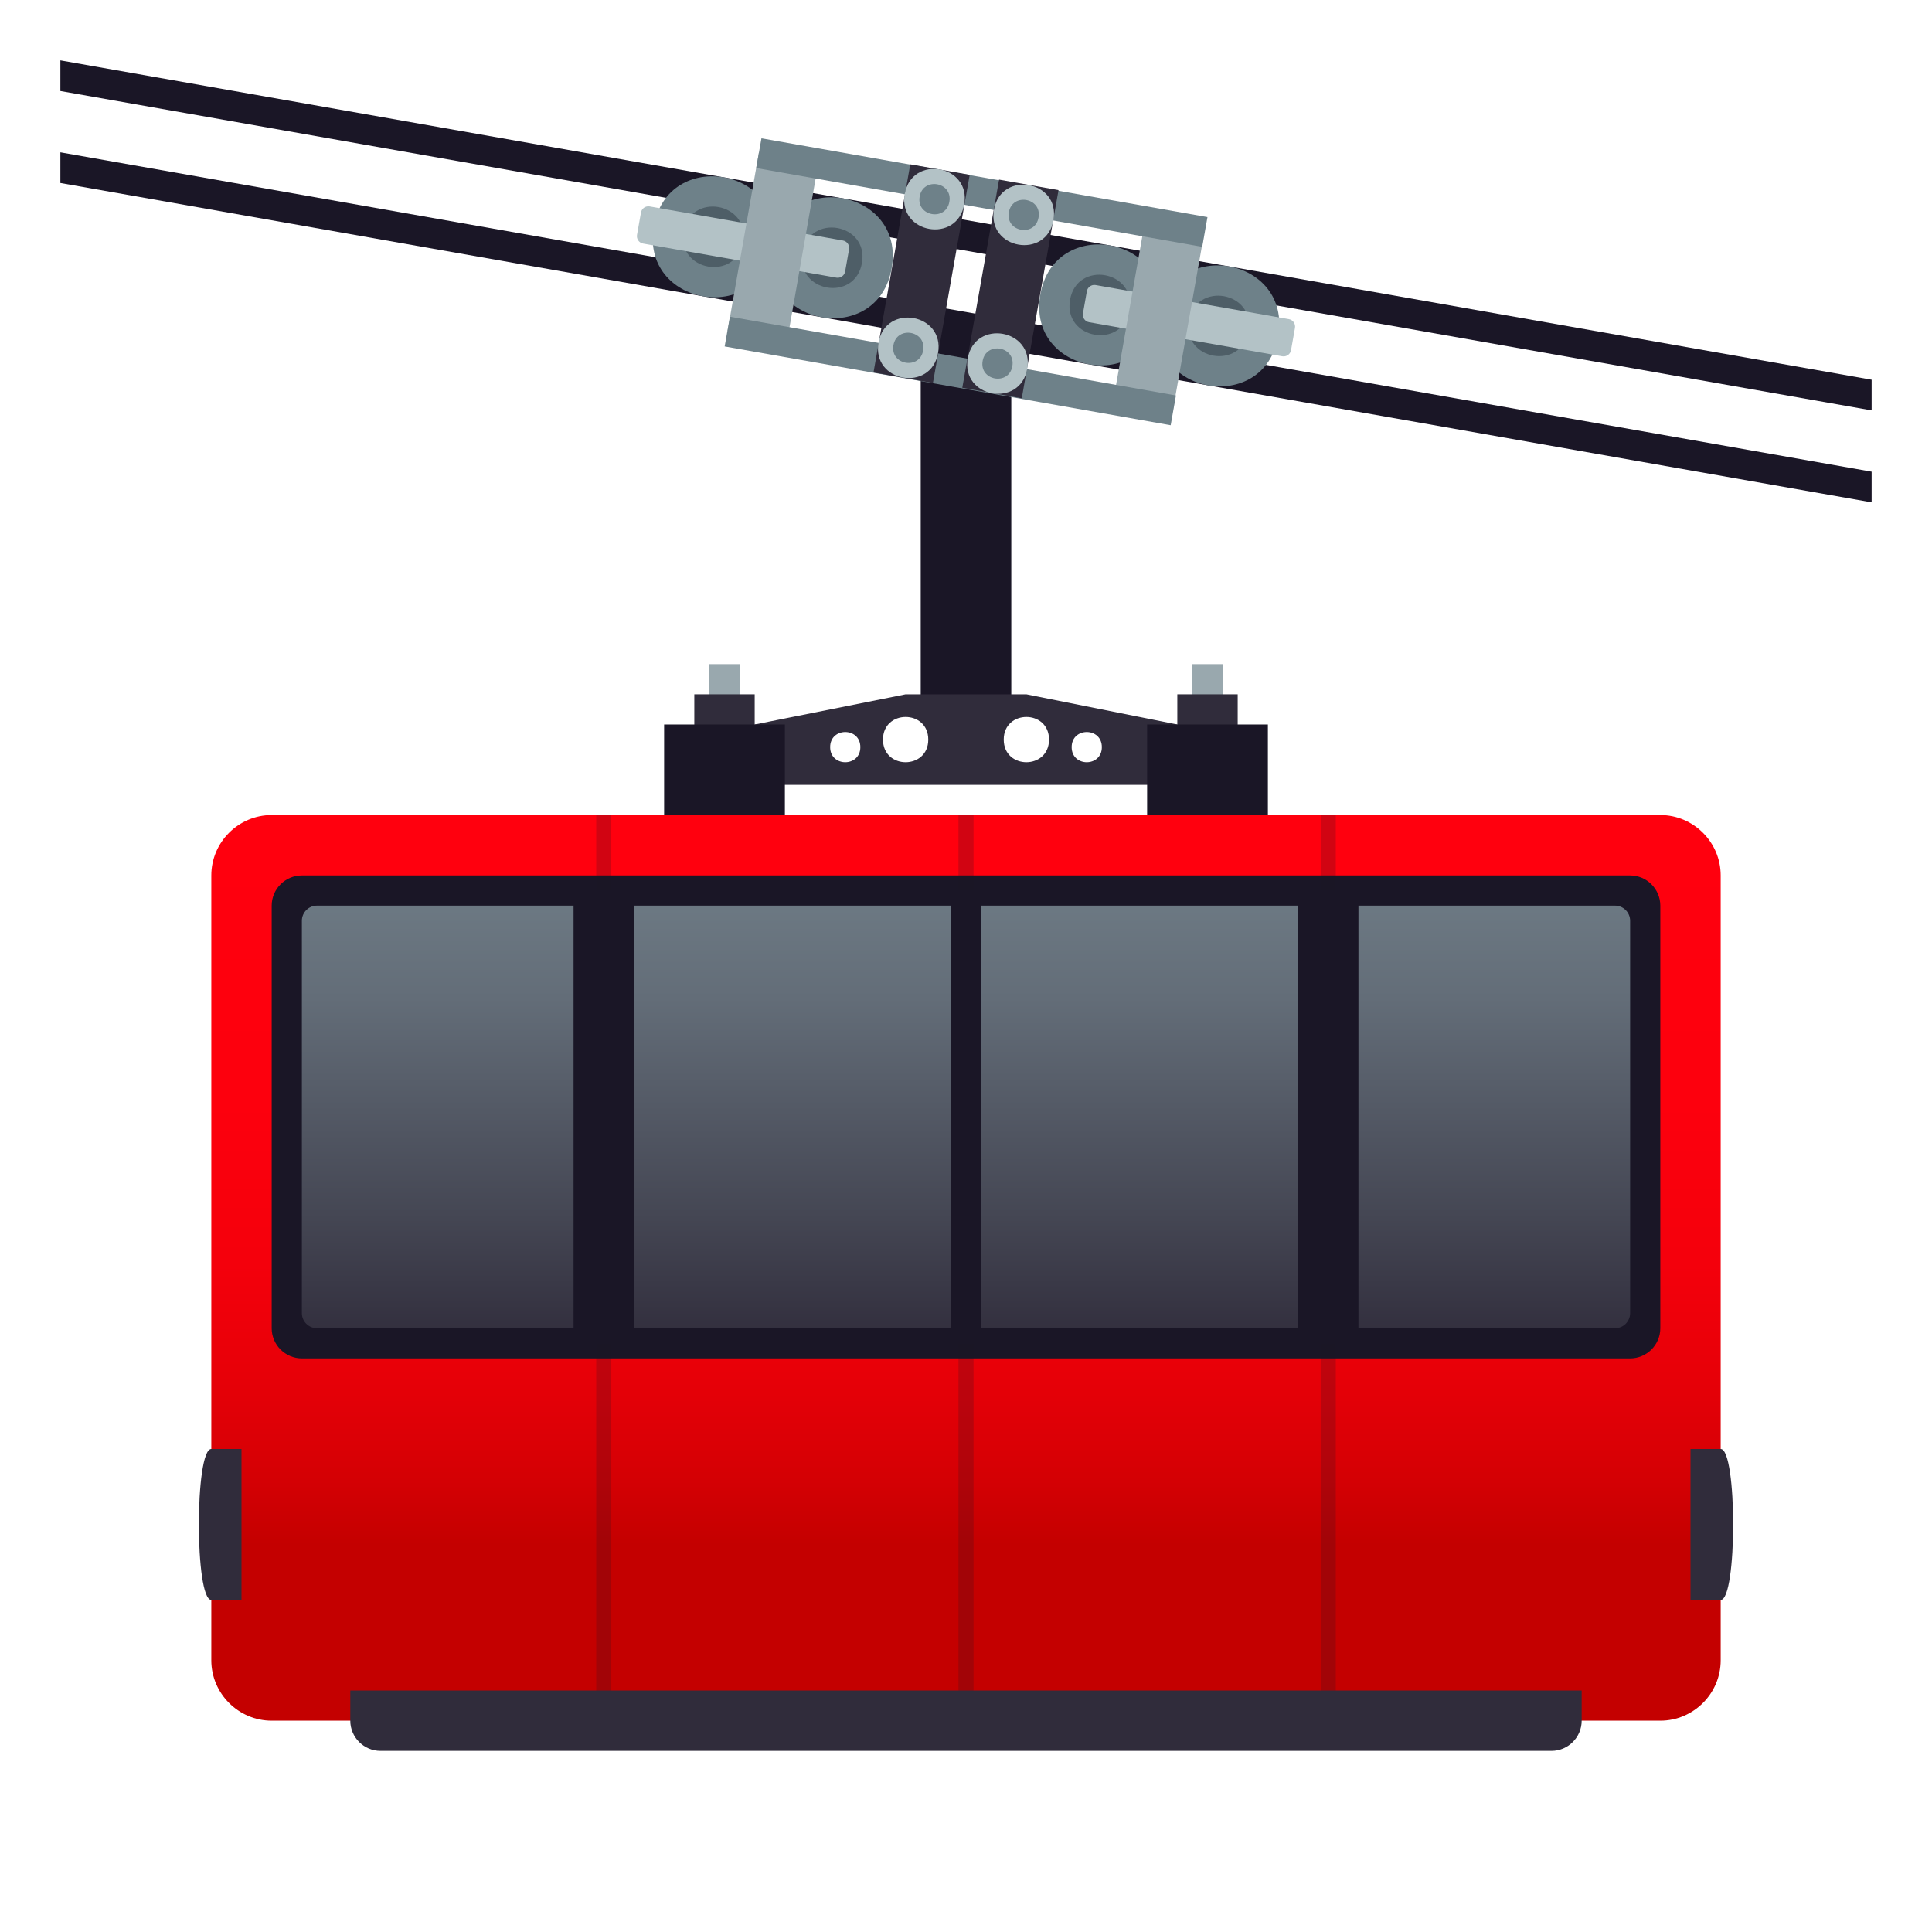
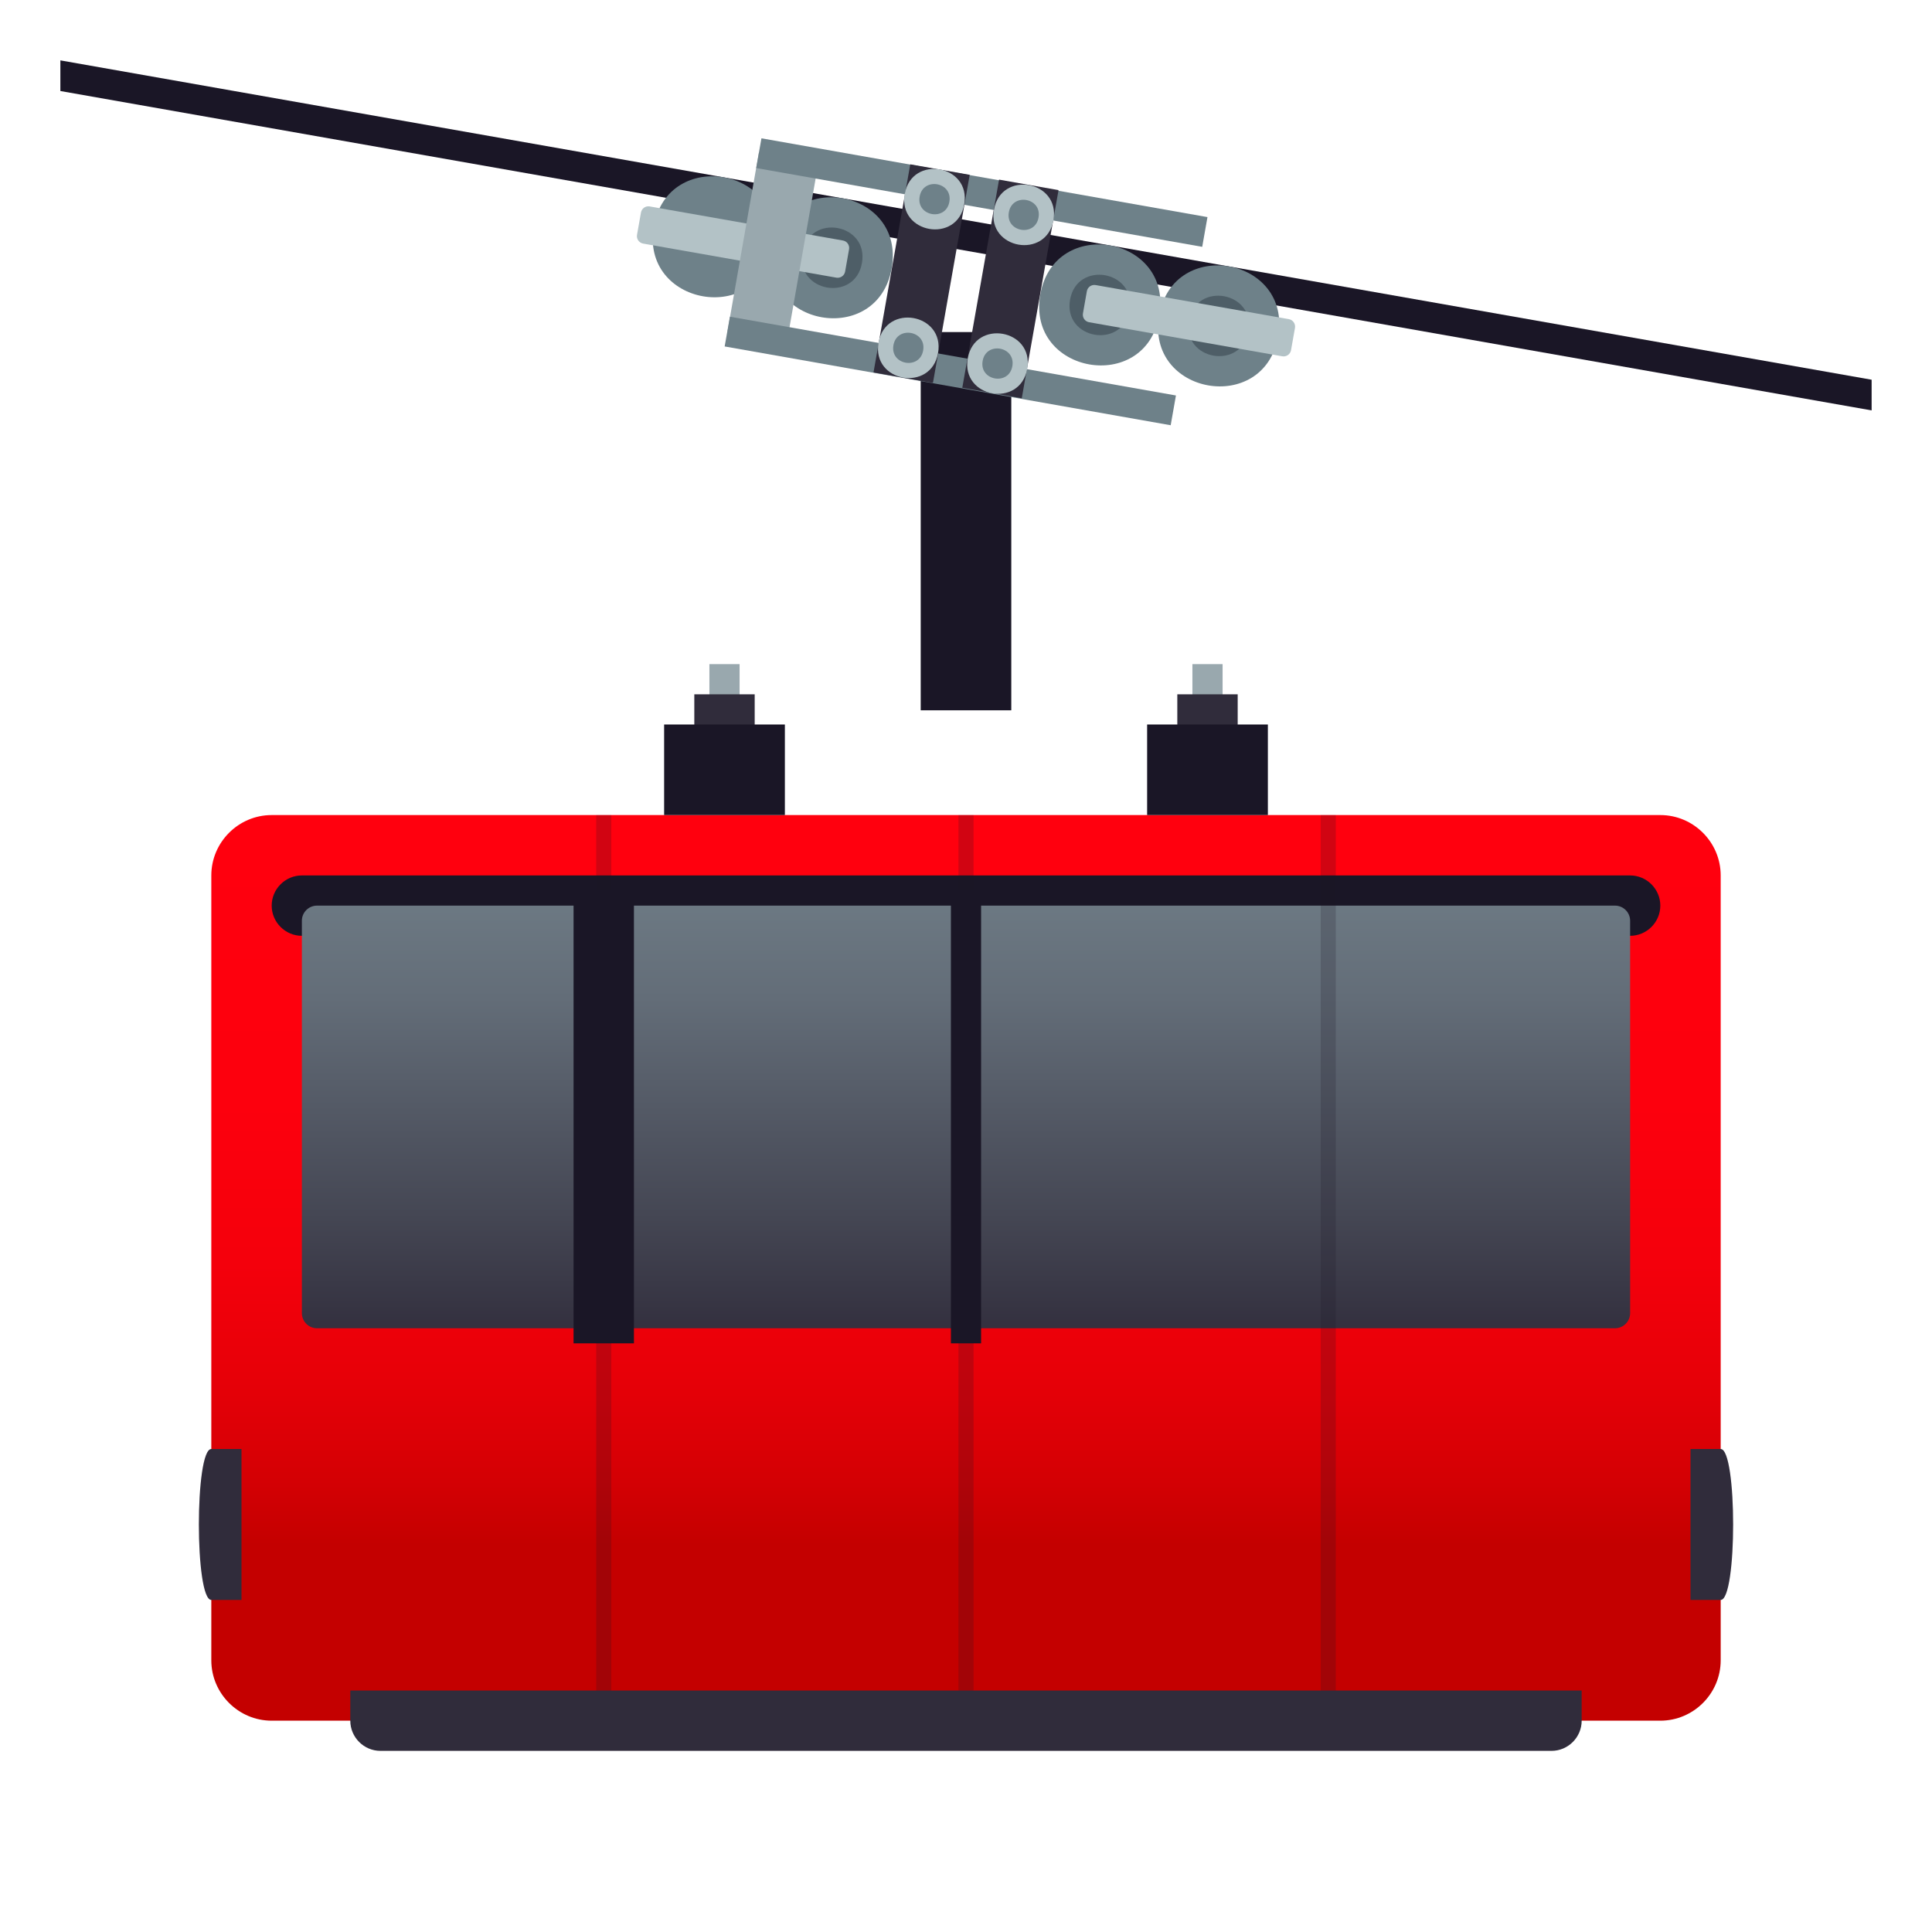
<svg xmlns="http://www.w3.org/2000/svg" xmlns:ns1="http://ns.adobe.com/AdobeSVGViewerExtensions/3.0/" version="1.1" id="Layer_1" x="0px" y="0px" width="64px" height="64px" viewBox="0 0 64 64" enable-background="new 0 0 64 64" xml:space="preserve">
  <linearGradient id="SVGID_1_" gradientUnits="userSpaceOnUse" x1="32.001" y1="57" x2="32.001" y2="27">
    <stop offset="0.194" style="stop-color:#C40000" />
    <stop offset="0.265" style="stop-color:#D40004" />
    <stop offset="0.38" style="stop-color:#E70008" />
    <stop offset="0.513" style="stop-color:#F5000C" />
    <stop offset="0.682" style="stop-color:#FD000D" />
    <stop offset="1" style="stop-color:#FF000E" />
    <ns1:midPointStop offset="0.194" style="stop-color:#C40000" />
    <ns1:midPointStop offset="0.18" style="stop-color:#C40000" />
    <ns1:midPointStop offset="1" style="stop-color:#FF000E" />
  </linearGradient>
  <path fill="url(#SVGID_1_)" d="M57,29c0-1.1-0.9-2-2-2H9c-1.1,0-2,0.9-2,2v26c0,1.1,0.9,2,2,2h46c1.1,0,2-0.9,2-2V29z" />
-   <path fill="#1A1626" d="M55,30c0-0.55-0.45-1-1-1H10c-0.55,0-1,0.45-1,1v14c0,0.55,0.45,1,1,1h44c0.55,0,1-0.45,1-1V30z" />
+   <path fill="#1A1626" d="M55,30c0-0.55-0.45-1-1-1H10c-0.55,0-1,0.45-1,1c0,0.55,0.45,1,1,1h44c0.55,0,1-0.45,1-1V30z" />
  <linearGradient id="SVGID_2_" gradientUnits="userSpaceOnUse" x1="32.001" y1="44.7" x2="32.001" y2="29.301">
    <stop offset="0" style="stop-color:#302C3B" />
    <stop offset="0.293" style="stop-color:#454754" />
    <stop offset="0.756" style="stop-color:#636D78" />
    <stop offset="1" style="stop-color:#6E7B85" />
    <ns1:midPointStop offset="0" style="stop-color:#302C3B" />
    <ns1:midPointStop offset="0.436" style="stop-color:#302C3B" />
    <ns1:midPointStop offset="1" style="stop-color:#6E7B85" />
  </linearGradient>
  <path fill="url(#SVGID_2_)" d="M54,30.5c0-0.275-0.225-0.5-0.5-0.5h-43c-0.275,0-0.5,0.225-0.5,0.5v13c0,0.275,0.225,0.5,0.5,0.5h43  c0.275,0,0.5-0.225,0.5-0.5V30.5z" />
  <rect x="19.75" y="27" opacity="0.2" fill="#1A1626" width="0.5" height="30" />
  <rect x="31.75" y="27" opacity="0.2" fill="#1A1626" width="0.5" height="30" />
  <rect x="43.75" y="27" opacity="0.2" fill="#1A1626" width="0.5" height="30" />
  <path fill="#302C3B" d="M52.396,56H11.604v1c0,0.55,0.45,1,1,1h38.791c0.55,0,1-0.45,1-1V56z" />
  <path fill="#302C3B" d="M56,48v5h1c0.55,0,0.55-5,0-5H56z" />
  <path fill="#302C3B" d="M8,53v-5H7c-0.55,0-0.55,5,0,5H8z" />
  <rect x="30.5" y="11" fill="#1A1626" width="3" height="12.53" />
-   <path fill="#302C3B" d="M34,23h-4l-5,1v2h14v-2L34,23z M27.5,24.75c0-0.667,1-0.667,1,0S27.5,25.417,27.5,24.75z M29.25,24.5  c0-1,1.5-1,1.5,0S29.25,25.5,29.25,24.5z M33.25,24.5c0-1,1.5-1,1.5,0S33.25,25.5,33.25,24.5z M35.5,24.75c0-0.667,1-0.667,1,0  S35.5,25.417,35.5,24.75z" />
  <rect x="23.5" y="22" fill="#99A8AE" width="1" height="2" />
  <rect x="39.5" y="22" fill="#99A8AE" width="1" height="2" />
  <rect x="23" y="23" fill="#302C3B" width="2" height="3" />
  <rect x="39" y="23" fill="#302C3B" width="2" height="3" />
  <rect x="22" y="24" fill="#1A1626" width="4" height="3" />
  <rect x="38" y="24" fill="#1A1626" width="4" height="3" />
-   <polygon fill="#1A1626" points="62,16.641 2,6.062 2,5.046 62,15.625 " />
  <polygon fill="#1A1626" points="62,13.595 2,3.015 2,2 62,12.579 " />
  <path fill="#6E8189" d="M25.599,8.191c-0.463,2.627-4.402,1.932-3.939-0.694C22.123,4.87,26.062,5.565,25.599,8.191z" />
-   <path fill="#4E5E67" d="M24.614,8.018c-0.231,1.313-2.201,0.966-1.97-0.347C22.876,6.357,24.846,6.705,24.614,8.018z" />
  <path fill="#6E8189" d="M29.538,8.886c-0.463,2.627-4.402,1.933-3.939-0.694C26.062,5.565,30.001,6.26,29.538,8.886z" />
  <path fill="#4E5E67" d="M28.553,8.713c-0.231,1.313-2.2,0.965-1.969-0.348S28.784,7.399,28.553,8.713z" />
  <path fill="#B3C2C6" d="M27.996,8.995c-0.024,0.136-0.154,0.227-0.29,0.203l-6.401-1.129c-0.136-0.024-0.227-0.154-0.203-0.29  l0.131-0.738c0.023-0.136,0.154-0.227,0.289-0.203l6.401,1.129c0.136,0.023,0.227,0.154,0.203,0.29L27.996,8.995z" />
  <rect x="24.599" y="5.191" transform="matrix(0.985 0.173 -0.173 0.985 1.807 -4.313)" fill="#99A8AE" width="2" height="6" />
  <path fill="#6E8189" d="M38.401,10.449c-0.463,2.626,3.476,3.321,3.939,0.694C42.804,8.517,38.864,7.822,38.401,10.449z" />
  <path fill="#4E5E67" d="M39.386,10.623c-0.231,1.313,1.738,1.659,1.97,0.347S39.617,9.31,39.386,10.623z" />
  <path fill="#6E8189" d="M34.462,9.754c-0.463,2.627,3.477,3.321,3.939,0.695C38.864,7.822,34.925,7.128,34.462,9.754z" />
  <path fill="#4E5E67" d="M35.447,9.928c-0.231,1.313,1.737,1.66,1.969,0.348S35.679,8.615,35.447,9.928z" />
  <path fill="#B3C2C6" d="M35.874,10.384c-0.023,0.136,0.067,0.266,0.203,0.29l6.401,1.129c0.135,0.023,0.266-0.067,0.289-0.203  l0.131-0.738c0.023-0.136-0.067-0.266-0.203-0.29l-6.401-1.129c-0.136-0.023-0.266,0.067-0.29,0.203L35.874,10.384z" />
-   <rect x="37.401" y="7.449" transform="matrix(-0.985 -0.174 0.174 -0.985 74.402 27.413)" fill="#99A8AE" width="2" height="6" />
  <rect x="25.021" y="5.866" transform="matrix(0.985 0.174 -0.174 0.985 1.599 -5.55)" fill="#6E8189" width="15" height="1" />
  <rect x="23.979" y="11.774" transform="matrix(0.985 0.174 -0.174 0.985 2.609 -5.279)" fill="#6E8189" width="15" height="1.001" />
  <rect x="32.477" y="6.081" transform="matrix(-0.985 -0.174 0.174 -0.985 64.779 24.834)" fill="#302C3B" width="2" height="7" />
  <path fill="#B3C2C6" d="M32.927,6.945c-0.231,1.313,1.738,1.66,1.97,0.347S33.158,5.631,32.927,6.945z" />
  <path fill="#6E8189" d="M33.419,7.032c-0.115,0.655,0.869,0.829,0.984,0.173C34.52,6.549,33.535,6.375,33.419,7.032z" />
  <path fill="#B3C2C6" d="M32.059,11.87c-0.232,1.313,1.737,1.66,1.969,0.348C34.26,10.903,32.29,10.557,32.059,11.87z" />
  <path fill="#6E8189" d="M32.551,11.957c-0.116,0.655,0.869,0.829,0.984,0.174C33.651,11.474,32.666,11.3,32.551,11.957z" />
  <rect x="29.523" y="5.56" transform="matrix(0.985 0.174 -0.174 0.985 2.041 -5.17)" fill="#302C3B" width="1.999" height="7" />
  <path fill="#B3C2C6" d="M31.941,6.771c-0.231,1.313-2.201,0.966-1.97-0.348C30.204,5.11,32.174,5.458,31.941,6.771z" />
  <path fill="#6E8189" d="M31.449,6.685c-0.115,0.656-1.101,0.482-0.984-0.174C30.58,5.854,31.565,6.027,31.449,6.685z" />
  <path fill="#B3C2C6" d="M31.073,11.696c-0.231,1.313-2.201,0.966-1.97-0.348S31.305,10.383,31.073,11.696z" />
  <path fill="#6E8189" d="M30.581,11.609c-0.116,0.656-1.101,0.482-0.985-0.174C29.712,10.779,30.696,10.953,30.581,11.609z" />
  <rect x="31.5" y="29.5" fill="#1A1626" width="1" height="15" />
  <rect x="19" y="29.5" fill="#1A1626" width="2" height="15" />
-   <rect x="43" y="29.5" fill="#1A1626" width="2" height="15" />
</svg>